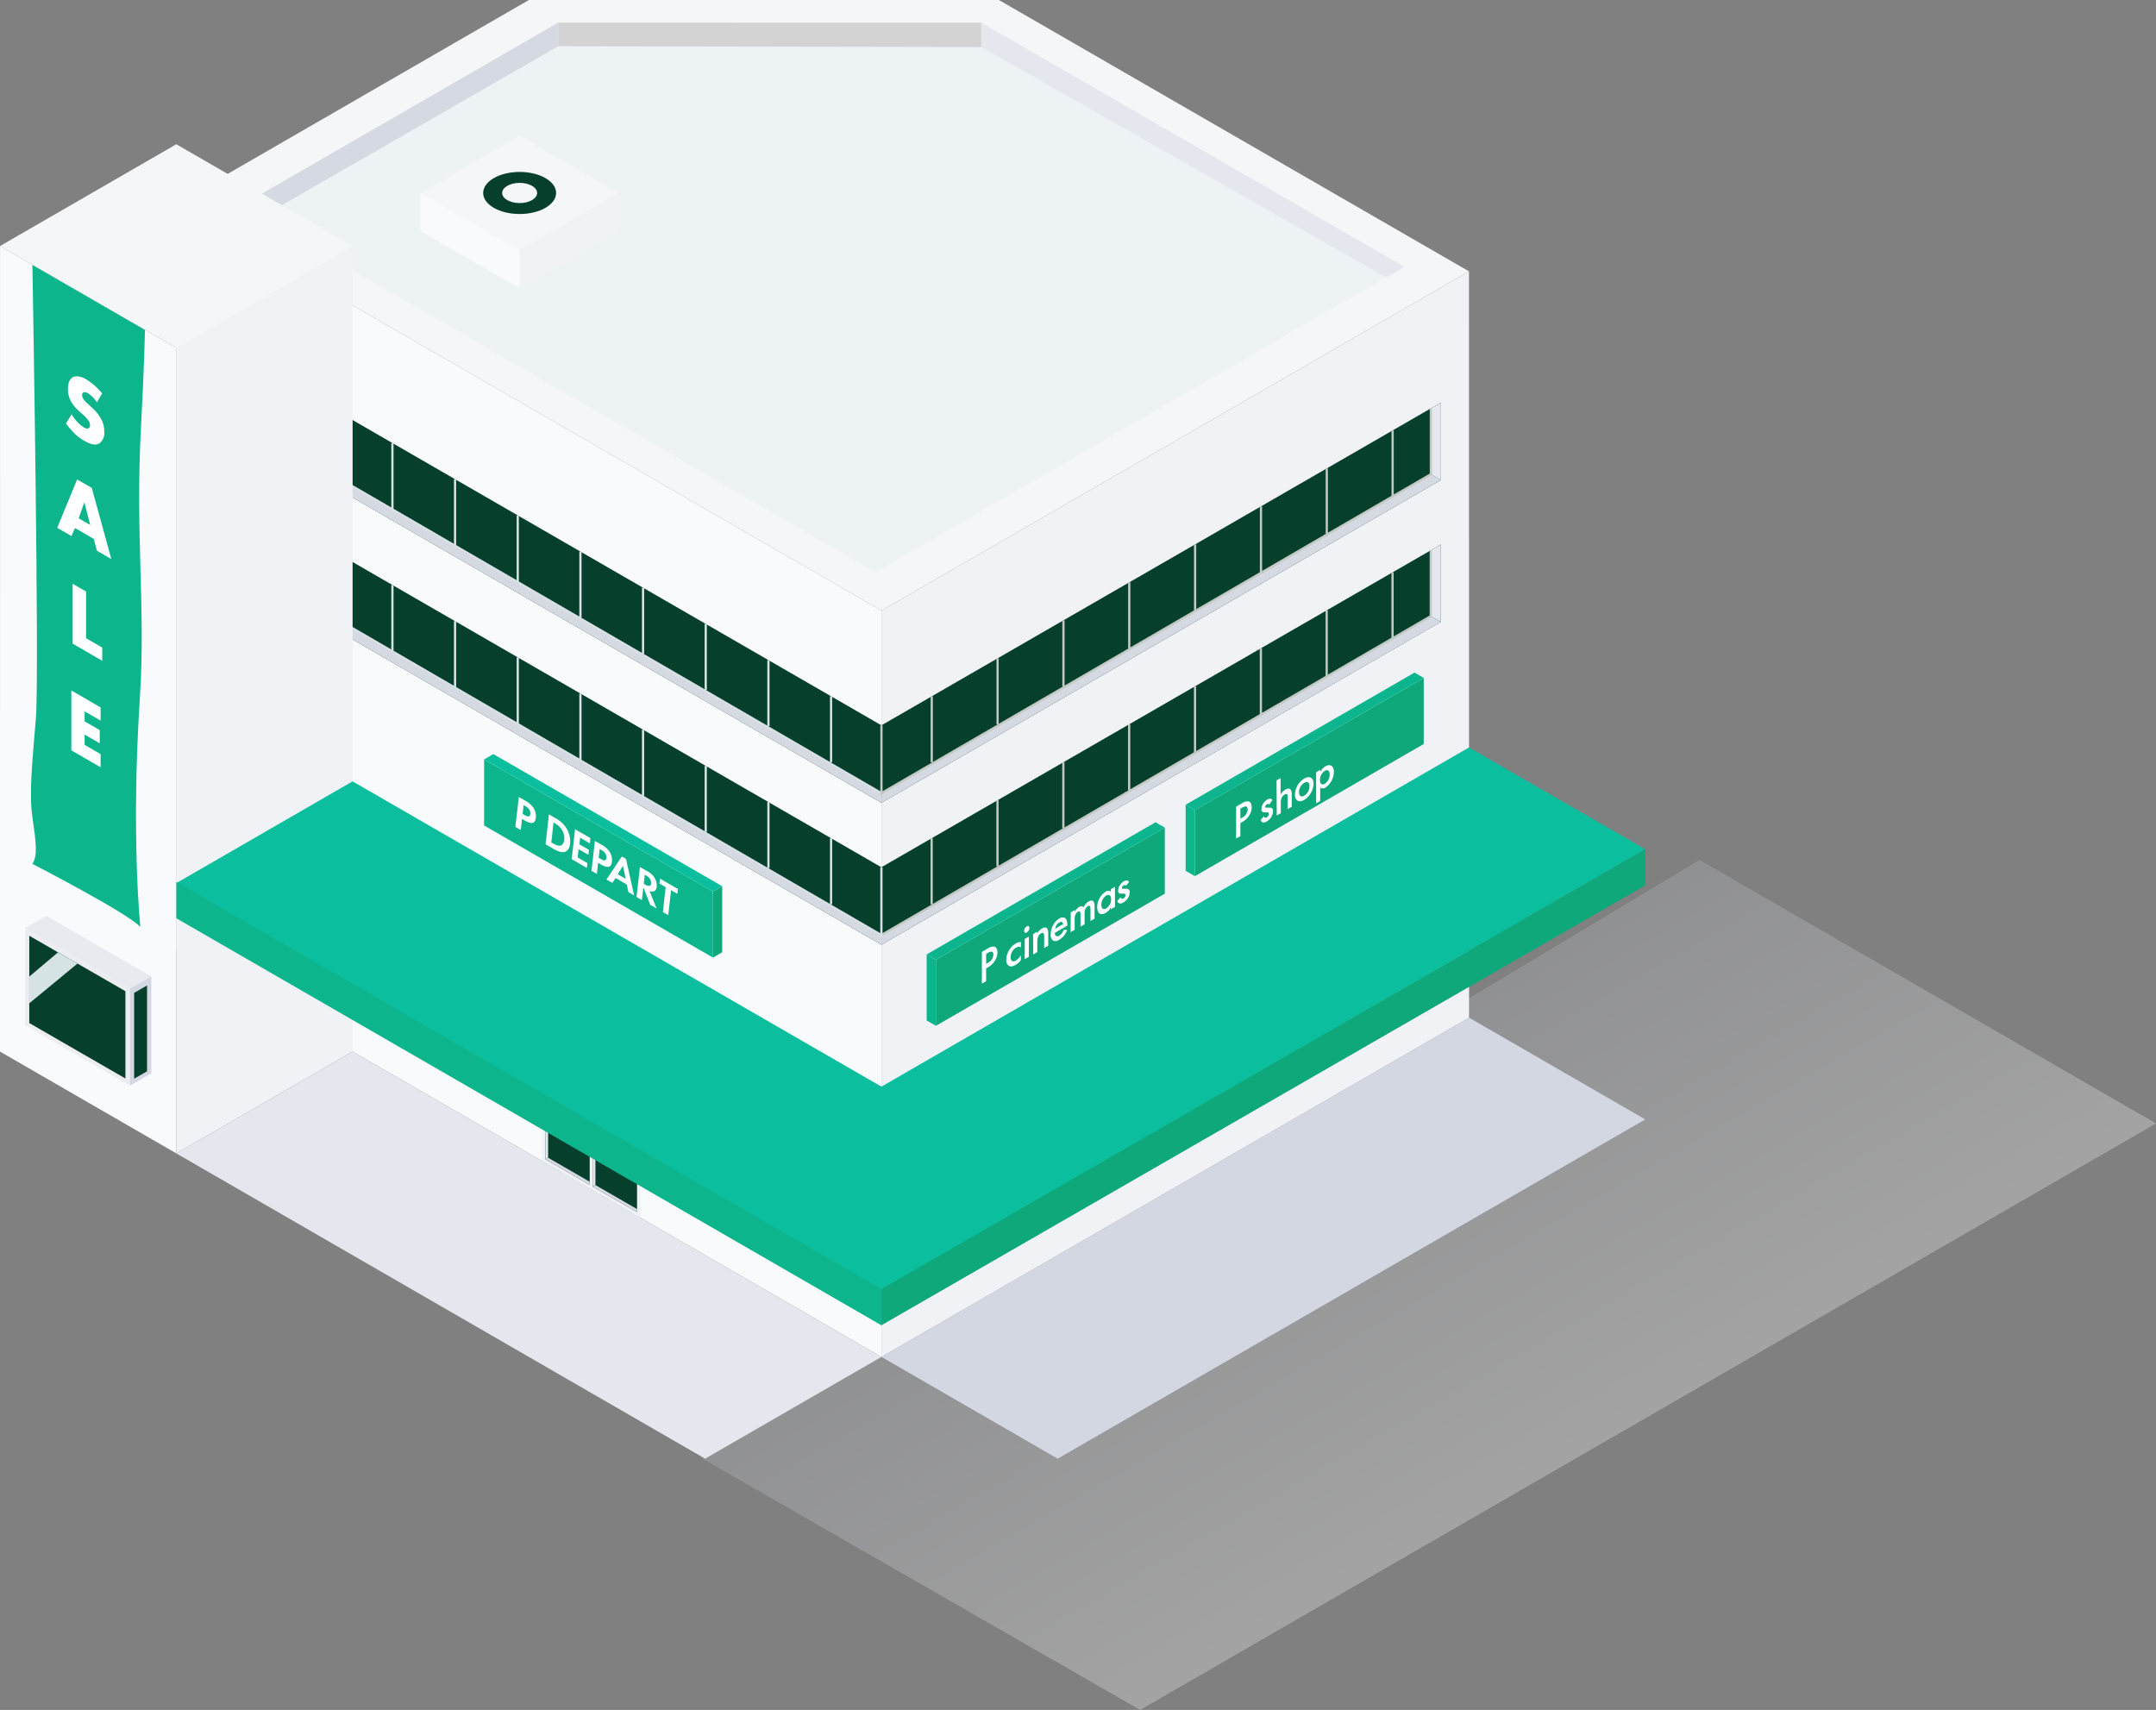
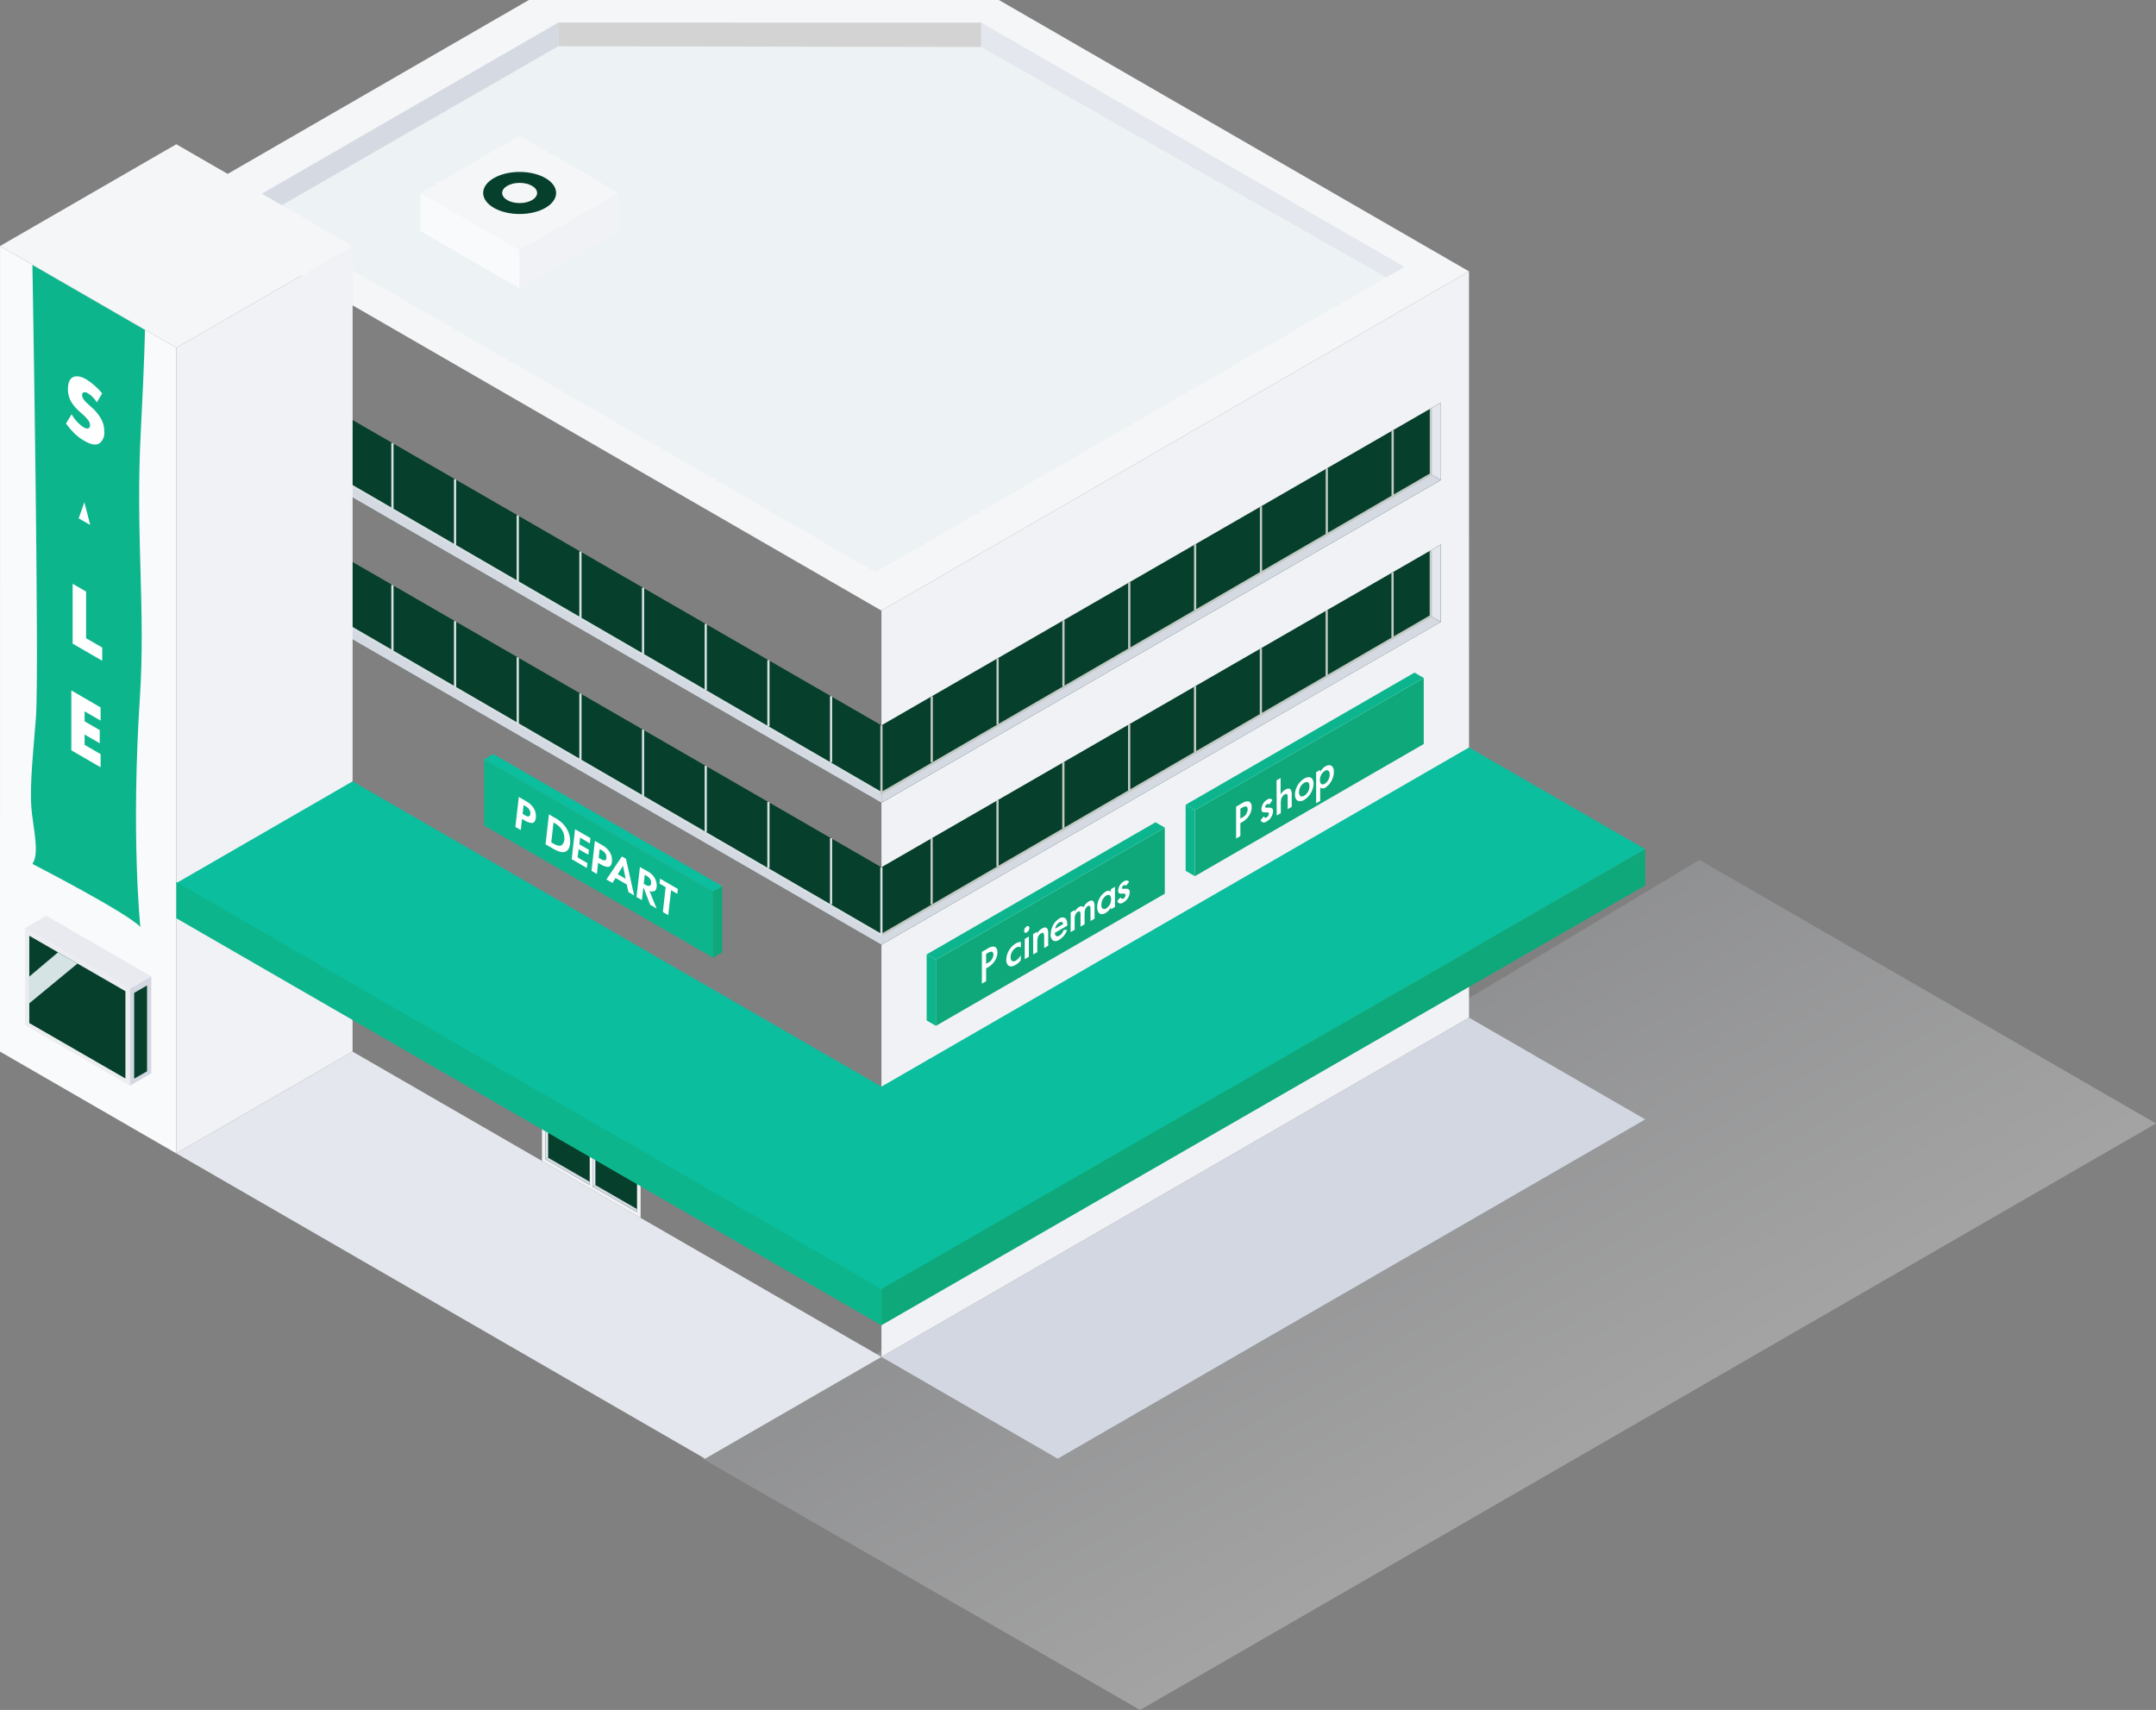
<svg xmlns="http://www.w3.org/2000/svg" viewBox="0 0 441.62 350.28">
  <rect x="0" y="0" width="441.62" height="350.28" fill="#808080" stroke="none" />
  <defs>
    <linearGradient id="名称未設定グラデーション_32" x1="315.08" y1="303.2" x2="268.33" y2="222.23" gradientUnits="userSpaceOnUse">
      <stop offset="0" stop-color="#fff" />
      <stop offset="1" stop-color="#b9bcc3" />
    </linearGradient>
    <style>.cls-2{fill:#f5f6f8}.cls-4{fill:#f9fafb}.cls-5{fill:#f1f2f5}.cls-6{fill:#063f2b}.cls-7{fill:#d5d9e2}.cls-8{fill:#e4e7ed}.cls-10,.cls-9{fill:none;stroke-miterlimit:10}.cls-9{stroke:#d7e0e4}.cls-10,.cls-9{stroke-width:.46px}.cls-10{stroke:#c1c9c2}.cls-11{fill:#0bbe9e}.cls-12{fill:#0db58d}.cls-13{fill:#0ea87a}.cls-15{fill:#d3d7e1}.cls-16{fill:#0cb58d}.cls-17{fill:#fff}</style>
  </defs>
  <g id="レイヤー_2">
    <g id="contents">
      <path id="shadow" opacity=".28" fill="url(#名称未設定グラデーション_32)" d="M143.8 298.75l89.73 51.53 208.09-120.14-93.5-53.98L143.8 298.75z" />
      <g id="depart">
        <path class="cls-2" d="M36.11 41.7l144.44 83.38L300.9 55.59 204.61 0h-96.28L36.11 41.7z" />
        <path fill="#edf2f4" d="M49.35 42.16l129.99 75.05 108.32-62.54L201 4.64l-86.65-.01-65 37.53z" />
-         <path class="cls-4" d="M180.55 125.08v152.88L36.11 194.57V41.7l144.44 83.38z" />
        <path class="cls-5" d="M180.55 125.08L300.9 55.59l.01 152.88-120.36 69.49V125.08zm-69.53 87.15l20.2 11.67v25.59l-20.2-11.66v-25.6z" />
        <path class="cls-6" d="M120.79 242.73l-9.08-5.25v-24.11l9.08 5.25v24.11zm9.7 5.59l-9.09-5.24v-24.11l9.09 5.24v24.11z" />
        <path class="cls-7" d="M111.71 237.48l.56-.32 8.52 4.92v.65l-9.08-5.25zm9.69 5.6l.56-.32 8.53 4.92v.64l-9.09-5.24z" />
        <path class="cls-8" d="M111.71 237.49l.56-.33v-23.47l-.56-.32v24.12zm9.69 5.59l.56-.32v-23.47l-.56-.32v24.11z" />
        <path class="cls-6" d="M43.13 69.25v15.87l137.41 79.33v-15.87L43.13 69.25z" />
        <path class="cls-7" d="M45.19 83.93l135.35 78.54v1.98L43.13 85.12l2.06-1.19z" />
        <path class="cls-8" d="M43.13 69.25v15.87l2.06-1.19V70.44l-2.06-1.19z" />
        <path class="cls-9" d="M45.19 70.44v13.49l135.35 78.54M54.7 75.93v13.52m12.84-6.11v13.52m12.84-6.1v13.51m12.83-6.1v13.52m12.84-6.11v13.52m12.84-6.11v13.52m12.83-6.11v13.52m12.84-6.11v13.52m12.84-6.11v13.52m12.83-6.11v13.52" />
        <path class="cls-6" d="M295.15 82.46v15.87l-114.6 66.12v-15.87l114.6-66.12z" />
        <path class="cls-7" d="M293.09 97.14l-112.54 65.33v1.98l114.6-66.12-2.06-1.19z" />
        <path class="cls-8" d="M295.15 82.46v15.87l-2.06-1.19V83.65l2.06-1.19z" />
        <path class="cls-10" d="M180.55 148.58v13.89l112.54-65.33V83.65m-7.83 4.52v13.52m-13.49-5.74v13.52m-13.48-5.74v13.52m-13.49-5.74v13.52m-13.49-5.74v13.52m-13.48-5.74v13.52m-13.49-5.74v13.52m-13.49-5.74v13.52" />
        <path class="cls-6" d="M295.13 111.54v15.86l-114.6 66.13v-15.87l114.6-66.12z" />
        <path class="cls-7" d="M293.07 126.22l-112.54 65.32v1.99l114.6-66.12-2.06-1.19z" />
        <path class="cls-8" d="M295.13 111.54v15.86l-2.06-1.18v-13.5l2.06-1.18z" />
        <path class="cls-10" d="M293.07 112.72v13.5l-112.54 65.32m104.71-74.3v13.52m-13.49-5.74v13.52m-13.48-5.74v13.52m-13.49-5.73v13.51m-13.49-5.73v13.51m-13.48-5.73v13.51m-13.49-5.73v13.52m-13.49-5.74v13.52" />
        <path class="cls-6" d="M43.13 98.33v15.87l137.41 79.33v-15.87L43.13 98.33z" />
        <path class="cls-7" d="M45.19 113.01l135.35 78.54v1.98L43.13 114.2l2.06-1.19z" />
        <path class="cls-8" d="M43.13 98.33v15.87l2.06-1.19V99.52l-2.06-1.19z" />
        <path class="cls-9" d="M180.54 177.66v13.89L45.19 113.01V99.52m9.51 5.49v13.52m12.84-6.11v13.52m12.84-6.1v13.51m12.83-6.1v13.52m12.84-6.11v13.52m12.84-6.11v13.52m12.83-6.11V163m12.84-6.11v13.52m12.84-6.11v13.52m12.83-6.11v13.52" />
        <path class="cls-4" d="M0 215.42l36.11 20.85V71.24L.01 50.4 0 215.42z" />
        <path class="cls-5" d="M36.11 236.27l36.11-20.85.01-165.03-36.12 20.85v165.03z" />
        <path class="cls-2" d="M.01 50.4l36.1-20.85 36.12 20.84-36.12 20.85L.01 50.4z" />
        <path class="cls-11" d="M36.11 180.91l36.11-20.85 108.33 62.54-.01 41.7-144.43-83.39z" />
        <path class="cls-11" d="M337 173.96l-36.11-20.84-120.35 69.48.01 41.7L337 173.96z" />
        <path class="cls-12" d="M36.11 180.68v7.42l144.44 83.39v-7.43L36.11 180.68z" />
        <path class="cls-13" d="M337 173.96v7.42l-156.46 90.1v-7.42L337 173.96z" />
        <path class="cls-7" d="M114.35 4.63v4.84L57.74 42.03l-4.08-2.36 60.69-35.04z" />
        <path fill="#d3d3d3" d="M114.35 4.63l86.65.01v4.98l-86.65-.15V4.63z" />
        <path class="cls-8" d="M201 4.64l86.66 50.03-3.72 2.15L201 9.62V4.64z" />
        <path class="cls-15" d="M180.55 277.96l36.1 20.85L337 229.31l-36.09-20.84-120.36 69.49z" />
        <path class="cls-2" d="M86.13 39.53l20.31 11.72 20.31-11.72-20.31-11.73-20.31 11.73z" />
        <path class="cls-4" d="M106.44 51.25v7.82L86.13 47.34v-7.81l20.31 11.72z" />
        <path class="cls-5" d="M106.44 51.25l20.31-11.72v7.81l-20.31 11.73v-7.82z" />
        <ellipse class="cls-6" cx="106.44" cy="39.53" rx="7.47" ry="4.31" />
        <ellipse class="cls-2" cx="106.44" cy="39.53" rx="3.58" ry="2.07" />
        <path class="cls-12" d="M191.71 196.6v13.54l-1.9-1.1v-13.53l1.9 1.09z" />
        <path class="cls-13" d="M191.71 196.6l46.88-27.06v13.53l-46.88 27.07V196.6z" />
        <path class="cls-16" d="M189.81 195.51l46.88-27.07 1.9 1.1-46.88 27.06-1.9-1.09z" />
        <path class="cls-17" d="M202.37 194.27a2 2 0 011.24-.36c.47.09.7.58.7 1.18a3.21 3.21 0 01-.55 1.75 3.93 3.93 0 01-1.38 1.31l-.39.22V201l-.87.5V195zm-.38 3.18l.39-.22a2 2 0 001.1-1.67c0-.36-.13-.94-1.11-.37l-.38.22zm7.12-3.39a1 1 0 00-1 .07 2.11 2.11 0 00-.79.82 2.29 2.29 0 00-.31 1.12c0 .48.16.71.33.81a.8.8 0 00.75-.11 2.84 2.84 0 001-1.12v1.07a3.7 3.7 0 01-1.09.95c-.59.34-1 .39-1.36.18a1.36 1.36 0 01-.51-1.26 3.85 3.85 0 01.55-1.91 3.89 3.89 0 011.43-1.43 1.64 1.64 0 011-.27zm1.21-4.29c.31-.18.53 0 .53.31a1.12 1.12 0 01-.53.92c-.31.18-.54.05-.54-.3a1.14 1.14 0 01.54-.93zm.42 2.08V196l-.84.48v-4.13zm.87-.5l.83-.48v.38a2.53 2.53 0 011-1.05c.66-.38.94-.16 1.05 0s.22.38.22 1v2.53l-.83.48v-2.29c0-1-.34-.89-.65-.71s-.76.5-.76 1.83v2l-.83.48zm6.98-.85a4.45 4.45 0 01-.6 1.1 3.65 3.65 0 01-1.05.92 1.18 1.18 0 01-1.21.17 1.4 1.4 0 01-.52-1.27 4.27 4.27 0 01.56-2 3.43 3.43 0 011.2-1.25 1.1 1.1 0 011.15-.12c.46.28.5 1 .5 1.46v.11l-2.56 1.48a.79.79 0 00.3.66.69.69 0 00.64-.1 1.72 1.72 0 00.57-.54 3.55 3.55 0 00.33-.64zm-.82-1.2a.5.5 0 00-.26-.41c-.11-.06-.28-.07-.55.09a1.59 1.59 0 00-.59.6 1.93 1.93 0 00-.25.67zm1.55-2.4l.83-.48v.38a2.35 2.35 0 01.88-1c.37-.21.72-.21.92.07a2.66 2.66 0 011.06-1.21c.44-.25.82-.24 1 .05a1.6 1.6 0 01.19.93v2.55l-.83.48v-2.27a1.8 1.8 0 00-.08-.69c-.05-.13-.18-.26-.48-.09a1.37 1.37 0 00-.49.59 2.56 2.56 0 00-.16 1v2.13l-.83.48v-2.28a1.6 1.6 0 00-.08-.69c-.05-.12-.17-.26-.47-.08a1.29 1.29 0 00-.49.58 2.42 2.42 0 00-.16 1v2.12l-.83.48zm8.22-4.75l.84-.48v4.12l-.84.48v-.43a2.73 2.73 0 01-1.06 1.17c-1.11.64-1.74 0-1.74-1.19a3.84 3.84 0 011.74-3.17.88.88 0 011.06 0zm-1.95 3.2c0 .72.39 1.09 1 .74a2.2 2.2 0 001-1.89c0-.9-.48-1-1-.75a2.29 2.29 0 00-1 1.9zm5.06-3.91c-.08-.11-.24-.21-.51-.06a.68.68 0 00-.25.26.47.47 0 00-.08.26c0 .1 0 .15.12.16h.7a.88.88 0 01.5.09.63.63 0 01.27.61 2.29 2.29 0 01-.32 1.12 2.46 2.46 0 01-1 1 1 1 0 01-.77.18.73.73 0 01-.46-.49l.68-.76a.51.51 0 00.2.28c.05 0 .17.06.36 0a1.1 1.1 0 00.34-.34.84.84 0 00.12-.39.3.3 0 00-.11-.25.6.6 0 00-.36-.05h-.3a.94.94 0 01-.5-.07c-.18-.09-.25-.28-.25-.55a2.21 2.21 0 01.3-1 2.28 2.28 0 01.87-.89.94.94 0 01.66-.17.6.6 0 01.41.27z" />
        <path class="cls-12" d="M244.75 165.95v13.53l-1.89-1.09v-13.54l1.89 1.1z" />
        <path class="cls-13" d="M244.75 165.95l46.88-27.07v13.53l-46.88 27.07v-13.53z" />
        <path class="cls-16" d="M242.86 164.85l46.88-27.07 1.89 1.1-46.88 27.07-1.89-1.1z" />
        <path class="cls-17" d="M254.45 164.52a2 2 0 011.24-.36c.48.09.7.58.7 1.18a3.21 3.21 0 01-.55 1.75 3.81 3.81 0 01-1.38 1.3l-.39.23v2.65l-.87.5v-6.53zm-.38 3.18l.39-.23a1.94 1.94 0 001.1-1.66c0-.36-.12-.94-1.11-.37l-.38.22zm5.93-2.88a.37.37 0 00-.51-.06.72.72 0 00-.26.26.56.56 0 00-.07.26c0 .11 0 .15.11.17h.73a.92.92 0 01.5.09.67.67 0 01.26.62 2.46 2.46 0 01-.31 1.12 2.55 2.55 0 01-1 1 1.06 1.06 0 01-.78.19.74.74 0 01-.45-.49l.68-.77c0 .11.11.25.19.28s.17.06.36-.05a.92.92 0 00.34-.34.81.81 0 00.12-.39.28.28 0 00-.11-.25.58.58 0 00-.35-.05h-.31a1 1 0 01-.49-.06.56.56 0 01-.26-.55 2.36 2.36 0 011.18-2 .91.91 0 01.66-.17.55.55 0 01.4.28zm1.48-4.96l.83-.48v3.37a2.6 2.6 0 011-1c.65-.37 1-.15 1.05 0a1.66 1.66 0 01.23 1v2.52l-.83.48v-2.44c0-.24 0-.5-.16-.62a.45.45 0 00-.47.06 1.55 1.55 0 00-.61.69 2.78 2.78 0 00-.17 1.14v2l-.83.48zm7.58.7a4.11 4.11 0 01-1.9 3.29c-1.08.62-1.91.18-1.91-1.09a4 4 0 011.91-3.27c1.07-.62 1.9-.2 1.9 1.07zm-.84.5c0-.94-.54-1-1.06-.71a2.22 2.22 0 00-1.07 1.93c0 .8.41 1.08 1.07.71a2.25 2.25 0 001.06-1.93zm2.2 3.02l-.83.48v-6.37l.83-.48v.45a2.86 2.86 0 011.06-1.17c.94-.54 1.74-.17 1.74 1.14a4 4 0 01-1.73 3.21.94.94 0 01-1.07 0zm-.05-4.26c0 .87.49 1 1 .73a2.29 2.29 0 001-1.89c0-.73-.39-1.1-1-.75a2.22 2.22 0 00-1 1.91z" />
        <path class="cls-13" d="M146.04 182.63v13.53l1.89-1.09v-13.53l-1.89 1.09z" />
        <path class="cls-12" d="M146.04 182.63l-46.88-27.06v13.53l46.88 27.06v-13.53z" />
        <path class="cls-11" d="M147.93 181.54l-46.88-27.07-1.89 1.1 46.88 27.06 1.89-1.09z" />
        <path class="cls-17" d="M107.79 164.14a4.34 4.34 0 011.52 1.41 3.1 3.1 0 01.46 1.65c0 .71-.21 1.15-.53 1.32s-1.09-.06-1.56-.33l-.75-.44-.26 2.28-1.1-.64.7-6.13zm-.74 2.59l.46.27c.27.15.6.32.85.21s.27-.38.27-.62a1.38 1.38 0 00-.3-.87 2.59 2.59 0 00-.69-.57l-.39-.23zm6.87.95a6 6 0 012.16 2.08 5.05 5.05 0 01.71 2.54c0 1.53-.57 1.95-.84 2.1-.63.35-1.49.12-2.68-.56l-.44-.26-1.08-.62.69-6.14zm-1 4.88l.37.22c.75.43 1.37.62 1.79.33a1.76 1.76 0 00.52-1.44 3.18 3.18 0 00-.49-1.67 4 4 0 00-1.39-1.31l-.34-.2zm7.91.21l-2-1.18-.15 1.37 1.95 1.13-.12 1-2-1.13-.19 1.68 2 1.17-.12 1-2-1.18-1.1-.63.69-6.13 3.14 1.81zm2.55.37a4.24 4.24 0 011.52 1.41 3.17 3.17 0 01.46 1.65c0 .71-.22 1.15-.54 1.32s-1.08-.06-1.55-.33l-.76-.44-.25 2.28-1.1-.64.69-6.13zm-.75 2.58l.47.27c.26.16.59.33.85.22s.27-.38.27-.62a1.34 1.34 0 00-.31-.87 2.4 2.4 0 00-.68-.57l-.39-.23zm5.74 5.46l-2.28-1.32-.65 1-1.22-.7 3.16-4.71.84.48 1.67 7.5-1.16-.67zm-.21-1.16l-.55-2.66-1.07 1.73zm4.55-1.49a3.52 3.52 0 011.41 1.38 3 3 0 01.4 1.48c0 .62-.19 1-.47 1.14a1.3 1.3 0 01-1 0l1.44 3.57-1.32-.77-1.27-3.33-.14-.08-.28 2.46-1.1-.63.7-6.14zm-.85 2.51l.39.23a1 1 0 00.88.16c.1-.06.24-.21.24-.6a1.42 1.42 0 00-.22-.77 2.1 2.1 0 00-.73-.67l-.35-.2zm5.6 1.32l-.58 5.11-1.1-.64.57-5.1-1.27-.74.12-1 3.65 2.11-.12 1z" />
        <path class="cls-8" d="M72.22 215.42l-36.11 20.85 108.32 62.54 36.12-20.85-108.33-62.54z" />
        <path fill="#e8eaf0" d="M5.12 190.12l21.5 12.41 4.37-2.52-21.5-12.41-4.37 2.52z" />
        <path fill="#ebedf1" d="M26.62 202.53v19.87l-21.5-12.42v-19.86l21.5 12.41z" />
        <path class="cls-6" d="M25.69 203.05v17.88L6 209.57v-17.88l19.69 11.36z" />
        <path class="cls-15" d="M30.99 200.01v19.86l-4.37 2.53v-19.87l4.37-2.52z" />
        <path class="cls-6" d="M30.12 201.87v17.58l-2.64 1.52v-17.58l2.64-1.52z" />
        <path fill="#d5e3e5" d="M6 200.05l5.88-4.96 3.99 2.3L6 205.53v-5.48z" />
        <path class="cls-12" d="M6.64 54.28s1.45 83.4.72 92.7-1.45 15.39-.72 20.42 1.12 7.83 0 9.57c0 0 19.43 10 22.11 12.92 0 0-1.95-18.53-.09-47.12 1.18-18.19-.95-33.15.2-54.84.74-14 .83-20.34.83-20.34z" />
-         <path class="cls-17" d="M14.67 84.86a7.81 7.81 0 002.44 2.66c.55.32.89.31 1.06.19a.67.67 0 00.27-.62 1.78 1.78 0 00-.3-.91 7.74 7.74 0 00-1.37-1.43l-.72-.67a7.88 7.88 0 01-1.52-1.88 5 5 0 01-.61-2.52c0-1.5.51-2.13 1-2.4s1.44-.33 2.73.42a13.62 13.62 0 013.28 2.89l-1.1 1.84A5.49 5.49 0 0018 80.56a1 1 0 00-.91-.16.52.52 0 00-.27.51 1.24 1.24 0 00.15.63 3.89 3.89 0 00.92 1.09l.84.78a9 9 0 011.93 2.32 5 5 0 01.69 2.59 2.69 2.69 0 01-1 2.51c-.91.52-2 .09-3.13-.56a9.56 9.56 0 01-2.09-1.61 17.13 17.13 0 01-1.61-1.91zm4.54 25.53l-3.85-2.23-.72 1.65-2.92-1.68 4.08-9.91 3 1.73 4 14.57-2.95-1.7zm-.73-2.85l-1.2-4.66-1.16 3.3zm-.85 13.64v9.56l3.31 1.91v2.71l-6.06-3.51v-12.26zm2.98 26.44l-3.28-1.9v2.05l3.1 1.79v2.7l-3.1-1.79v2.11l3.28 1.9v2.7l-6-3.48v-12.27l6 3.49z" />
+         <path class="cls-17" d="M14.67 84.86a7.81 7.81 0 002.44 2.66c.55.32.89.31 1.06.19a.67.67 0 00.27-.62 1.78 1.78 0 00-.3-.91 7.74 7.74 0 00-1.37-1.43l-.72-.67a7.88 7.88 0 01-1.52-1.88 5 5 0 01-.61-2.52c0-1.5.51-2.13 1-2.4s1.44-.33 2.73.42a13.62 13.62 0 013.28 2.89l-1.1 1.84A5.49 5.49 0 0018 80.56a1 1 0 00-.91-.16.52.52 0 00-.27.51 1.24 1.24 0 00.15.63 3.89 3.89 0 00.92 1.09l.84.78a9 9 0 011.93 2.32 5 5 0 01.69 2.59 2.69 2.69 0 01-1 2.51c-.91.52-2 .09-3.13-.56a9.56 9.56 0 01-2.09-1.61 17.13 17.13 0 01-1.61-1.91zm4.54 25.53zm-.73-2.85l-1.2-4.66-1.16 3.3zm-.85 13.64v9.56l3.31 1.91v2.71l-6.06-3.51v-12.26zm2.98 26.44l-3.28-1.9v2.05l3.1 1.79v2.7l-3.1-1.79v2.11l3.28 1.9v2.7l-6-3.48v-12.27l6 3.49z" />
        <path stroke="#0bbe9e" stroke-width=".99" fill="none" stroke-miterlimit="10" d="M180.54 222.6v41.03" />
      </g>
    </g>
  </g>
</svg>